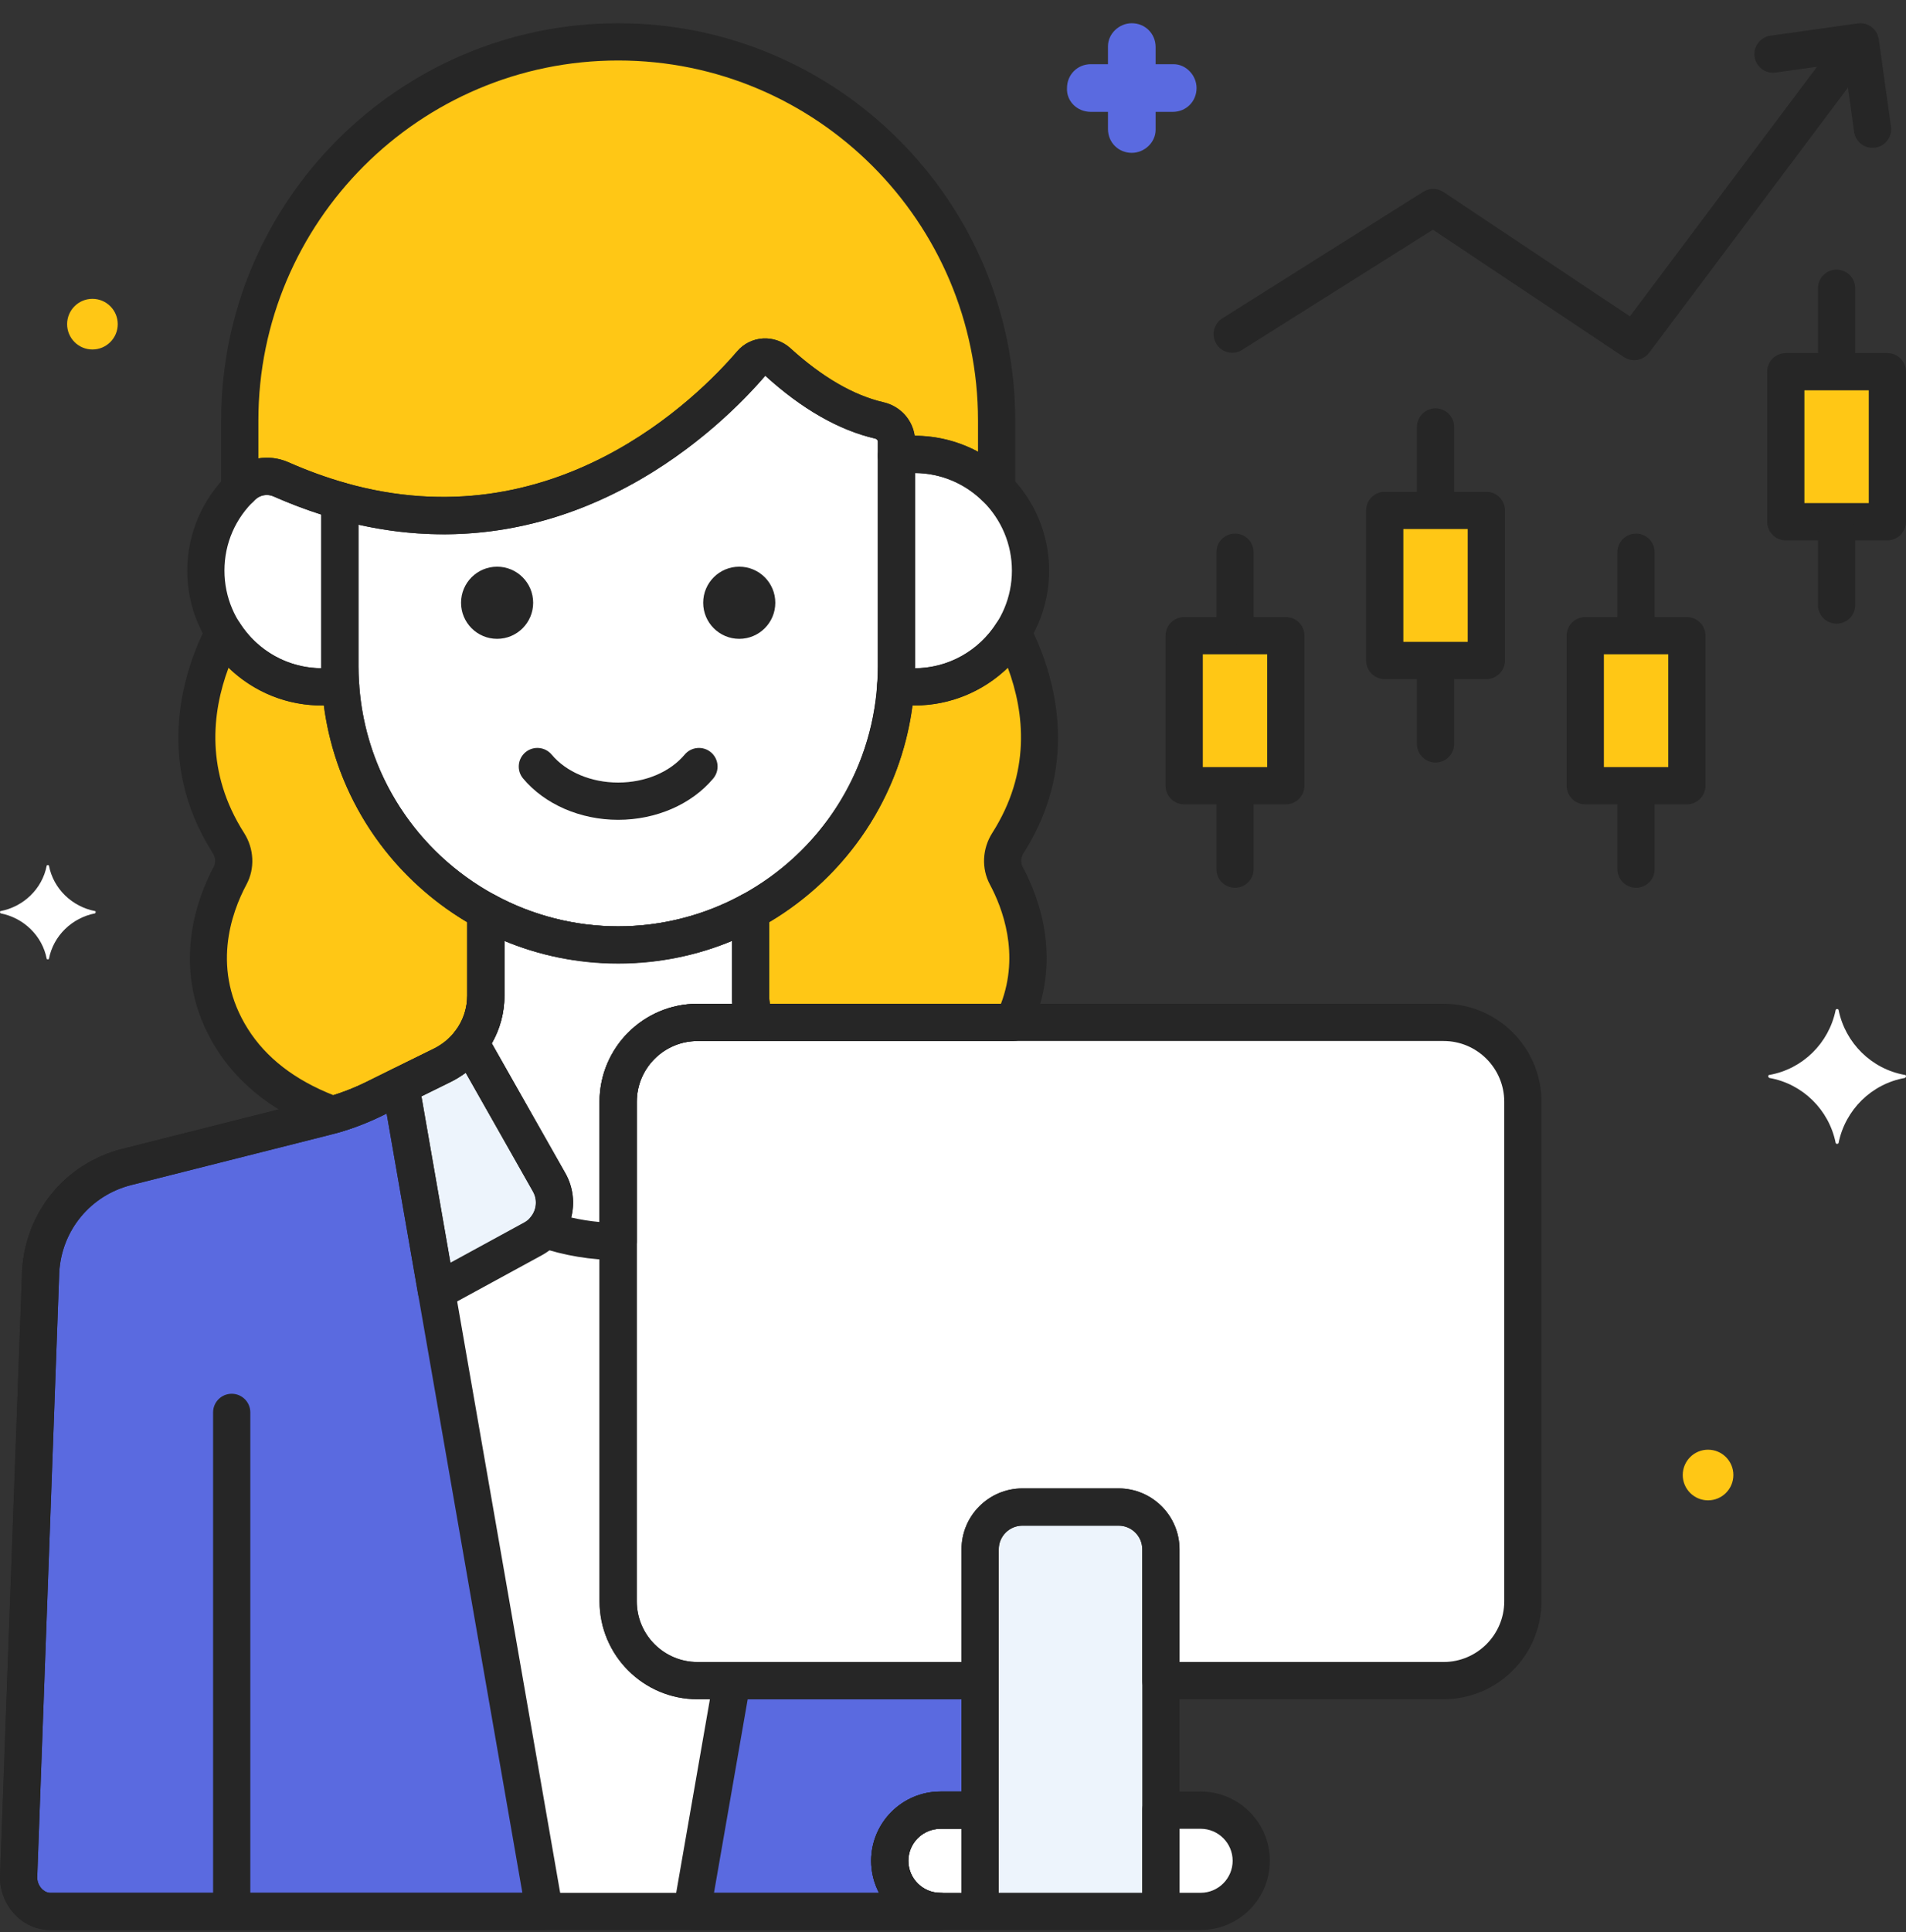
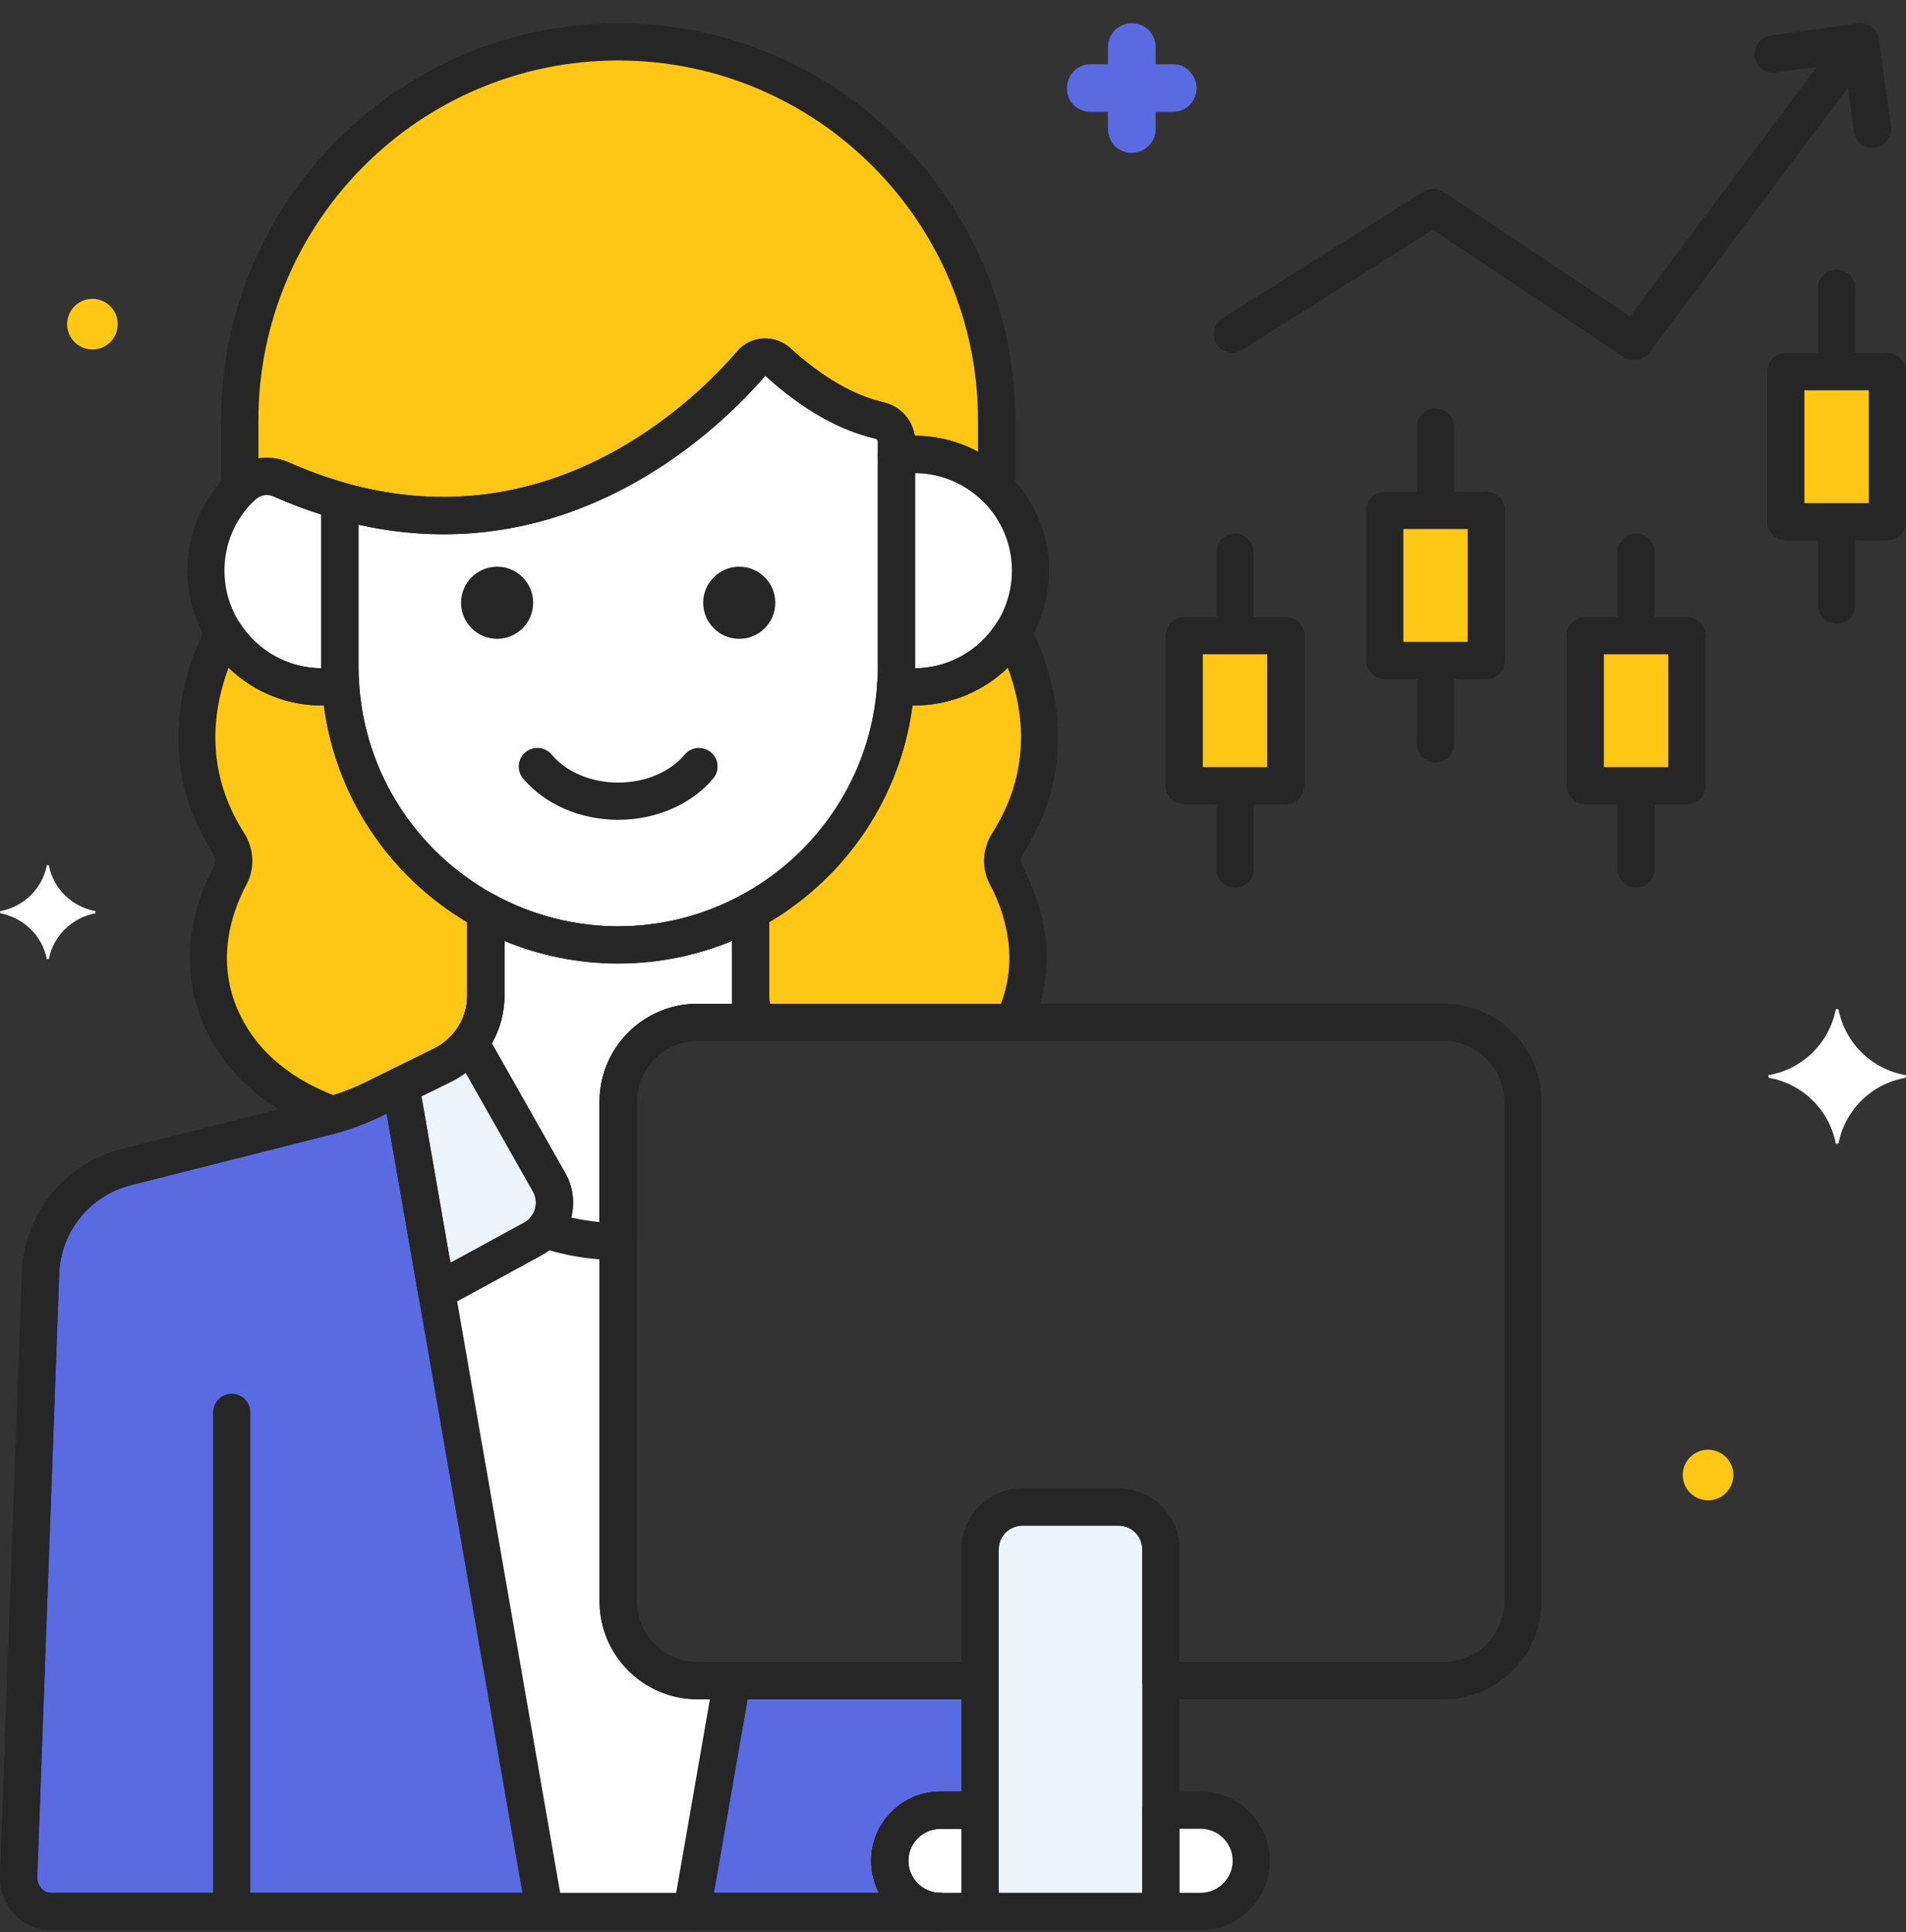
<svg xmlns="http://www.w3.org/2000/svg" width="75" height="76" viewBox="0 0 75 76" fill="none">
  <rect x="0" y="0" width="75" height="76" fill="#333333" stroke="none" />
  <g clip-path="url(#clip0_157_2295)">
    <path d="M66.377 30.902H62.38V25H66.377V30.902Z" fill="#FFC715" />
    <path d="M74.268 20.52H70.27V14.617H74.268V20.52Z" fill="#FFC715" />
    <path d="M58.486 25.977H54.489V20.074H58.486V25.977Z" fill="#FFC715" />
    <path d="M50.595 30.902H46.598V25H50.595V30.902Z" fill="#FFC715" />
    <path d="M39.868 40.213C41.038 37.777 40.166 35.504 39.595 34.438C39.377 34.031 39.414 33.542 39.663 33.153C41.755 29.872 40.767 26.679 39.844 24.875C39.035 26.159 37.608 27.014 35.978 27.014C35.729 27.014 35.486 26.989 35.248 26.951C34.99 30.782 32.742 34.091 29.533 35.84V39.161C29.533 39.527 29.604 39.882 29.727 40.213H39.868Z" fill="#FFC715" />
    <path d="M9.054 34.438C8.433 35.598 7.447 38.188 9.136 40.862C10.057 42.32 11.479 43.256 13.09 43.846C13.174 43.822 13.258 43.8 13.341 43.774C13.758 43.643 14.3 43.429 14.711 43.226C17.959 41.611 17.334 41.952 17.665 41.747C18.558 41.197 19.116 40.224 19.116 39.161V35.84C15.907 34.091 13.659 30.782 13.402 26.951C13.163 26.989 12.921 27.014 12.671 27.014C11.042 27.014 9.615 26.159 8.805 24.875C7.883 26.679 6.895 29.872 8.986 33.153C9.235 33.542 9.273 34.031 9.054 34.438Z" fill="#FFC715" />
    <path d="M35.978 17.871C35.739 17.871 35.505 17.891 35.275 17.927V26.217C35.275 26.464 35.264 26.708 35.248 26.951C35.486 26.989 35.729 27.015 35.978 27.015C38.503 27.015 40.55 24.968 40.55 22.443C40.55 19.918 38.503 17.871 35.978 17.871Z" fill="white" />
    <path d="M29.563 14.295C27.895 16.241 21.981 22.147 13.374 19.696V26.217C13.374 32.24 18.302 37.168 24.325 37.168C30.348 37.168 35.276 32.24 35.276 26.217V17.37C35.276 16.968 34.994 16.627 34.602 16.536C33.494 16.279 32.149 15.637 30.606 14.236C30.301 13.959 29.831 13.982 29.563 14.295Z" fill="white" />
-     <path d="M13.375 19.697C12.623 19.483 11.851 19.206 11.059 18.856C10.548 18.631 9.952 18.735 9.544 19.116C8.656 19.949 8.1 21.131 8.1 22.445C8.1 24.97 10.147 27.017 12.672 27.017C12.921 27.017 13.164 26.991 13.402 26.953C13.386 26.71 13.375 26.466 13.375 26.219V19.697Z" fill="white" />
+     <path d="M13.375 19.697C10.548 18.631 9.952 18.735 9.544 19.116C8.656 19.949 8.1 21.131 8.1 22.445C8.1 24.97 10.147 27.017 12.672 27.017C12.921 27.017 13.164 26.991 13.402 26.953C13.386 26.71 13.375 26.466 13.375 26.219V19.697Z" fill="white" />
    <path d="M9.544 19.116C9.951 18.735 10.548 18.631 11.059 18.856C11.85 19.206 12.623 19.483 13.374 19.697C21.981 22.149 27.895 16.243 29.563 14.296C29.831 13.984 30.301 13.961 30.606 14.238C32.148 15.639 33.494 16.281 34.602 16.538C34.994 16.628 35.276 16.97 35.276 17.372V17.929C35.505 17.893 35.739 17.873 35.978 17.873C37.243 17.873 38.388 18.387 39.216 19.217V16.539C39.216 8.35 32.515 1.648 24.325 1.648C16.135 1.648 9.435 8.349 9.435 16.539V19.23C9.471 19.193 9.506 19.152 9.544 19.116Z" fill="#FFC715" />
-     <path d="M56.804 40.215H27.443C25.728 40.215 24.325 41.618 24.325 43.333V62.986C24.325 64.701 25.728 66.104 27.443 66.104H38.567V60.94C38.567 60.021 39.312 59.276 40.231 59.276H44.016C44.935 59.276 45.68 60.021 45.68 60.94V66.104H56.804C58.519 66.104 59.922 64.701 59.922 62.986V43.333C59.923 41.618 58.519 40.215 56.804 40.215Z" fill="white" />
    <path d="M44.016 59.277H40.232C39.313 59.277 38.568 60.022 38.568 60.941V75.184H45.68V60.941C45.68 60.022 44.935 59.277 44.016 59.277Z" fill="#EDF4FC" />
    <path d="M37.003 71.199C35.903 71.199 35.011 72.091 35.011 73.191C35.011 74.291 35.903 75.182 37.003 75.182H38.568V71.2H37.003V71.199Z" fill="white" />
    <path d="M47.245 71.199H45.68V75.182H47.245C48.345 75.182 49.236 74.291 49.236 73.191C49.236 72.09 48.345 71.199 47.245 71.199Z" fill="white" />
    <path d="M35.012 73.19C35.012 72.09 35.903 71.198 37.003 71.198H38.568V66.103H27.444C25.728 66.103 24.325 64.699 24.325 62.984V43.332C24.325 41.617 25.728 40.213 27.444 40.213H29.729C29.606 39.881 29.534 39.527 29.534 39.161V35.84C27.982 36.685 26.207 37.167 24.325 37.167C22.443 37.167 20.667 36.685 19.116 35.84V39.161C19.116 40.32 18.458 41.378 17.418 41.891L14.711 43.226C14.105 43.524 13.471 43.758 12.816 43.923C12.778 43.932 7.199 45.34 7.163 45.35L4.987 45.899C3.081 46.379 1.709 48.041 1.6 50.003L0.734 73.782C0.695 74.497 1.264 75.181 1.981 75.181H37.003C35.903 75.181 35.012 74.29 35.012 73.19Z" fill="white" />
    <path d="M15.768 42.707L14.711 43.228C14.106 43.526 13.471 43.76 12.817 43.924C12.778 43.934 7.199 45.342 7.164 45.351L4.987 45.901C3.082 46.38 1.709 48.043 1.6 50.005L0.734 73.784C0.695 74.499 1.264 75.183 1.981 75.183H21.426L15.768 42.707Z" fill="#5A6AE0" />
    <path d="M35.012 73.189C35.012 72.089 35.903 71.197 37.003 71.197H38.568V66.102H28.806L27.224 75.18H37.003C35.903 75.18 35.012 74.289 35.012 73.189Z" fill="#5A6AE0" />
    <path d="M21.61 46.505L18.49 41C18.21 41.369 17.849 41.679 17.418 41.892L15.768 42.706L17.177 50.796L20.977 48.723C21.77 48.29 22.056 47.291 21.61 46.505Z" fill="#EDF4FC" />
    <path d="M24.325 48.828V43.332C24.325 41.617 25.728 40.213 27.443 40.213H29.727C29.603 39.882 29.533 39.527 29.533 39.161V35.84C27.982 36.685 26.207 37.167 24.325 37.167C22.442 37.167 20.667 36.685 19.116 35.84V39.161C19.116 39.839 18.885 40.479 18.49 40.999L21.61 46.504C21.955 47.113 21.86 47.848 21.432 48.35C22.343 48.659 23.315 48.828 24.325 48.828Z" fill="white" />
    <path d="M3.743 35.836C2.834 35.661 2.102 34.958 1.926 34.049C1.926 34.02 1.838 34.02 1.838 34.049C1.663 34.958 0.93 35.661 0.022 35.836C-0.007 35.836 -0.007 35.895 0.022 35.924C0.93 36.1 1.663 36.803 1.838 37.711C1.838 37.741 1.926 37.741 1.926 37.711C2.102 36.803 2.834 36.1 3.743 35.924C3.772 35.895 3.772 35.836 3.743 35.836Z" fill="white" />
    <path d="M42.924 4.4H43.598V5.074C43.598 5.602 44.008 6.012 44.535 6.012C45.033 6.012 45.473 5.602 45.473 5.104V5.074V4.4H46.147C46.674 4.4 47.084 3.99 47.084 3.463C47.084 2.965 46.674 2.525 46.176 2.525H46.147H45.473V1.852C45.473 1.324 45.062 0.914 44.535 0.914C44.037 0.914 43.598 1.324 43.598 1.822V1.852V2.525H42.924C42.397 2.525 41.986 2.936 41.986 3.463C41.957 3.961 42.367 4.4 42.924 4.4C42.895 4.4 42.895 4.4 42.924 4.4Z" fill="#5A6AE0" />
    <path d="M67.211 59.012C67.761 59.012 68.207 58.566 68.207 58.016C68.207 57.465 67.761 57.02 67.211 57.02C66.661 57.02 66.215 57.465 66.215 58.016C66.215 58.566 66.661 59.012 67.211 59.012Z" fill="#FFC715" />
    <path d="M3.637 13.746C4.187 13.746 4.633 13.3 4.633 12.75C4.633 12.2 4.187 11.754 3.637 11.754C3.087 11.754 2.641 12.2 2.641 12.75C2.641 13.3 3.087 13.746 3.637 13.746Z" fill="#FFC715" />
    <path d="M69.624 42.28C70.942 42.046 71.968 41.02 72.231 39.731C72.231 39.673 72.349 39.673 72.349 39.731C72.612 41.02 73.638 42.046 74.956 42.28C75.015 42.28 75.015 42.368 74.956 42.398C73.638 42.632 72.612 43.657 72.349 44.946C72.349 45.005 72.231 45.005 72.231 44.946C71.968 43.657 70.942 42.632 69.624 42.398C69.565 42.368 69.565 42.28 69.624 42.28Z" fill="white" />
    <path d="M66.377 31.637H62.379C61.975 31.637 61.647 31.309 61.647 30.904V25.002C61.647 24.597 61.975 24.27 62.379 24.27H66.377C66.781 24.27 67.109 24.597 67.109 25.002V30.904C67.109 31.309 66.781 31.637 66.377 31.637ZM63.112 30.172H65.645V25.734H63.112V30.172Z" fill="#262626" />
    <path d="M64.378 25.34C63.973 25.34 63.645 25.012 63.645 24.608V21.721C63.645 21.316 63.973 20.988 64.378 20.988C64.782 20.988 65.11 21.316 65.11 21.721V24.608C65.11 25.012 64.782 25.34 64.378 25.34Z" fill="#262626" />
    <path d="M64.378 34.918C63.973 34.918 63.645 34.59 63.645 34.186V31.299C63.645 30.894 63.973 30.566 64.378 30.566C64.782 30.566 65.11 30.894 65.11 31.299V34.186C65.11 34.59 64.782 34.918 64.378 34.918Z" fill="#262626" />
    <path d="M74.268 21.254H70.27C69.865 21.254 69.538 20.926 69.538 20.521V14.619C69.538 14.215 69.865 13.887 70.27 13.887H74.268C74.672 13.887 75 14.215 75 14.619V20.521C75 20.926 74.672 21.254 74.268 21.254ZM71.002 19.789H73.535V15.352H71.002V19.789Z" fill="#262626" />
    <path d="M72.269 14.957C71.865 14.957 71.537 14.629 71.537 14.225V11.338C71.537 10.933 71.865 10.605 72.269 10.605C72.674 10.605 73.001 10.933 73.001 11.338V14.225C73.001 14.629 72.674 14.957 72.269 14.957Z" fill="#262626" />
    <path d="M72.269 24.531C71.865 24.531 71.537 24.204 71.537 23.799V20.912C71.537 20.508 71.865 20.18 72.269 20.18C72.674 20.18 73.001 20.508 73.001 20.912V23.799C73.001 24.204 72.674 24.531 72.269 24.531Z" fill="#262626" />
    <path d="M58.486 26.711H54.489C54.084 26.711 53.756 26.383 53.756 25.978V20.076C53.756 19.672 54.084 19.344 54.489 19.344H58.486C58.891 19.344 59.219 19.672 59.219 20.076V25.978C59.219 26.383 58.891 26.711 58.486 26.711ZM55.221 25.246H57.754V20.809H55.221V25.246Z" fill="#262626" />
    <path d="M56.488 20.414C56.083 20.414 55.755 20.086 55.755 19.682V16.795C55.755 16.39 56.083 16.062 56.488 16.062C56.892 16.062 57.22 16.39 57.22 16.795V19.682C57.22 20.086 56.892 20.414 56.488 20.414Z" fill="#262626" />
    <path d="M56.488 29.992C56.083 29.992 55.755 29.665 55.755 29.26V26.373C55.755 25.968 56.083 25.641 56.488 25.641C56.892 25.641 57.22 25.968 57.22 26.373V29.26C57.22 29.665 56.892 29.992 56.488 29.992Z" fill="#262626" />
    <path d="M50.595 31.637H46.598C46.193 31.637 45.865 31.309 45.865 30.904V25.002C45.865 24.597 46.193 24.27 46.598 24.27H50.595C51 24.27 51.328 24.597 51.328 25.002V30.904C51.328 31.309 51 31.637 50.595 31.637ZM47.33 30.172H49.863V25.734H47.33V30.172Z" fill="#262626" />
    <path d="M48.597 25.34C48.192 25.34 47.864 25.012 47.864 24.608V21.721C47.864 21.316 48.192 20.988 48.597 20.988C49.001 20.988 49.329 21.316 49.329 21.721V24.608C49.329 25.012 49.001 25.34 48.597 25.34Z" fill="#262626" />
    <path d="M48.597 34.918C48.192 34.918 47.864 34.59 47.864 34.186V31.299C47.864 30.894 48.192 30.566 48.597 30.566C49.001 30.566 49.329 30.894 49.329 31.299V34.186C49.329 34.59 49.001 34.918 48.597 34.918Z" fill="#262626" />
    <path d="M64.306 14.168C64.166 14.168 64.025 14.128 63.9 14.045L56.385 9.035L48.877 13.762C48.534 13.977 48.082 13.875 47.867 13.533C47.651 13.191 47.754 12.738 48.096 12.523L56.006 7.542C56.251 7.389 56.562 7.392 56.803 7.553L64.136 12.442L71.631 2.449C71.873 2.126 72.332 2.06 72.656 2.303C72.98 2.546 73.045 3.005 72.803 3.328L64.893 13.875C64.749 14.066 64.529 14.168 64.306 14.168Z" fill="#262626" />
    <path d="M73.683 5.814C73.323 5.814 73.01 5.55 72.958 5.184L72.578 2.474L69.869 2.854C69.47 2.91 69.098 2.63 69.042 2.23C68.986 1.83 69.265 1.459 69.666 1.403L73.101 0.921C73.293 0.894 73.488 0.945 73.643 1.062C73.798 1.179 73.901 1.352 73.928 1.545L74.409 4.98C74.465 5.38 74.186 5.75 73.786 5.807C73.751 5.812 73.717 5.814 73.683 5.814Z" fill="#262626" />
    <path d="M39.868 40.947H29.728C29.422 40.947 29.148 40.758 29.041 40.471C28.882 40.043 28.801 39.603 28.801 39.162V35.842C28.801 35.573 28.948 35.327 29.183 35.198C32.288 33.506 34.282 30.405 34.517 26.903C34.531 26.698 34.631 26.508 34.792 26.379C34.953 26.251 35.16 26.196 35.365 26.229C35.592 26.266 35.793 26.284 35.979 26.284C37.302 26.284 38.516 25.612 39.225 24.486C39.366 24.264 39.61 24.136 39.878 24.145C40.141 24.157 40.377 24.309 40.497 24.543C41.416 26.339 42.609 29.898 40.281 33.548C40.169 33.725 40.154 33.93 40.241 34.094C40.907 35.336 41.83 37.824 40.528 40.532C40.406 40.786 40.149 40.947 39.868 40.947ZM30.29 39.483H39.386C40.133 37.517 39.45 35.718 38.95 34.786C38.614 34.157 38.65 33.381 39.046 32.76C40.564 30.38 40.321 28.047 39.657 26.262C38.681 27.208 37.374 27.748 35.978 27.748C35.954 27.748 35.929 27.748 35.905 27.747C35.438 31.3 33.378 34.421 30.266 36.267V39.162C30.266 39.269 30.274 39.376 30.29 39.483Z" fill="#262626" />
    <path d="M13.091 44.58C13.005 44.58 12.92 44.565 12.839 44.536C10.897 43.825 9.443 42.721 8.517 41.255C6.591 38.205 7.8 35.231 8.409 34.094H8.409C8.497 33.93 8.482 33.725 8.369 33.548C6.042 29.898 7.235 26.339 8.154 24.543C8.274 24.309 8.51 24.157 8.773 24.145C9.043 24.136 9.285 24.263 9.426 24.486C10.135 25.612 11.349 26.284 12.672 26.284C12.858 26.284 13.059 26.266 13.287 26.229C13.489 26.196 13.697 26.251 13.859 26.379C14.02 26.508 14.12 26.698 14.133 26.903C14.368 30.405 16.362 33.506 19.468 35.198C19.703 35.327 19.85 35.573 19.85 35.842V39.162C19.85 40.478 19.177 41.678 18.049 42.373L17.977 42.418C17.866 42.489 17.839 42.502 17.518 42.659C17.19 42.819 16.516 43.148 15.038 43.884C14.605 44.097 14.026 44.329 13.56 44.474C13.488 44.497 13.415 44.517 13.342 44.538L13.289 44.553C13.224 44.571 13.157 44.58 13.091 44.58ZM8.993 26.263C8.329 28.047 8.086 30.381 9.604 32.761C10 33.382 10.037 34.158 9.7 34.786C9.094 35.917 8.295 38.16 9.755 40.472C10.47 41.605 11.602 42.48 13.122 43.077C13.515 42.953 14.024 42.75 14.387 42.571C15.868 41.834 16.545 41.503 16.874 41.343C17.147 41.21 17.147 41.21 17.187 41.184L17.28 41.126C17.971 40.7 18.384 39.966 18.384 39.163V36.268C15.271 34.421 13.211 31.3 12.745 27.748C11.312 27.774 9.987 27.225 8.993 26.263Z" fill="#262626" />
    <path d="M35.978 27.749C35.714 27.749 35.436 27.725 35.131 27.676C34.758 27.616 34.491 27.281 34.517 26.904C34.535 26.638 34.543 26.421 34.543 26.219V17.929C34.543 17.568 34.806 17.26 35.163 17.205C35.438 17.162 35.712 17.141 35.978 17.141C38.903 17.141 41.282 19.52 41.282 22.445C41.282 25.369 38.903 27.749 35.978 27.749ZM36.008 18.605V26.219C36.008 26.24 36.008 26.262 36.007 26.284C38.111 26.268 39.818 24.552 39.818 22.445C39.818 20.337 38.111 18.622 36.008 18.605Z" fill="#262626" />
    <path d="M24.325 37.902C17.883 37.902 12.642 32.661 12.642 26.219V19.697C12.642 19.468 12.75 19.251 12.933 19.113C13.117 18.974 13.355 18.93 13.575 18.993C21.78 21.33 27.46 15.624 29.006 13.82C29.264 13.519 29.623 13.34 30.019 13.315C30.412 13.29 30.806 13.43 31.099 13.696C32.352 14.835 33.586 15.551 34.767 15.824C35.498 15.993 36.008 16.63 36.008 17.372V26.219C36.008 32.66 30.767 37.902 24.325 37.902ZM14.107 20.639V26.219C14.107 31.853 18.691 36.436 24.325 36.436C29.959 36.436 34.543 31.853 34.543 26.219V17.372C34.543 17.305 34.49 17.263 34.437 17.251C33.009 16.921 31.555 16.089 30.114 14.78L30.113 14.78C28.475 16.69 22.634 22.546 14.107 20.639Z" fill="#262626" />
    <path d="M12.672 27.748C9.747 27.748 7.368 25.368 7.368 22.444C7.368 20.988 7.979 19.579 9.043 18.581C9.667 17.996 10.574 17.84 11.355 18.185C12.092 18.511 12.839 18.782 13.575 18.991C13.89 19.081 14.107 19.369 14.107 19.696V26.217C14.107 26.419 14.115 26.637 14.133 26.903C14.159 27.28 13.892 27.615 13.519 27.675C13.214 27.724 12.936 27.748 12.672 27.748ZM10.498 19.469C10.334 19.469 10.171 19.531 10.045 19.65C9.263 20.383 8.832 21.375 8.832 22.444C8.832 24.551 10.539 26.267 12.642 26.283C12.642 26.261 12.642 26.24 12.642 26.218V20.24C12.015 20.039 11.385 19.8 10.763 19.525C10.678 19.488 10.588 19.469 10.498 19.469Z" fill="#262626" />
    <path d="M17.456 21.014C16.113 21.014 14.683 20.83 13.174 20.4C12.373 20.172 11.562 19.877 10.763 19.524C10.521 19.418 10.241 19.467 10.046 19.648L9.954 19.745C9.744 19.955 9.429 20.018 9.155 19.905C8.881 19.792 8.702 19.525 8.702 19.228V16.537C8.702 7.922 15.71 0.914 24.325 0.914C32.94 0.914 39.948 7.922 39.948 16.537V19.215C39.948 19.512 39.77 19.779 39.495 19.892C39.222 20.005 38.906 19.942 38.697 19.733C37.971 19.005 37.006 18.604 35.978 18.604C35.788 18.604 35.589 18.62 35.388 18.651C35.175 18.683 34.961 18.622 34.799 18.483C34.636 18.344 34.543 18.141 34.543 17.927V17.37C34.543 17.304 34.489 17.262 34.436 17.249C33.009 16.919 31.554 16.087 30.113 14.778C28.711 16.415 24.163 21.013 17.456 21.014ZM10.498 18.003C10.787 18.003 11.078 18.062 11.354 18.184C12.092 18.509 12.839 18.781 13.575 18.991C21.779 21.328 27.461 15.622 29.007 13.818C29.265 13.517 29.624 13.338 30.019 13.313C30.412 13.288 30.806 13.427 31.099 13.693C32.352 14.832 33.586 15.548 34.767 15.822C35.421 15.973 35.898 16.498 35.992 17.138C36.876 17.14 37.726 17.358 38.484 17.765V16.537C38.483 8.73 32.132 2.379 24.325 2.379C16.518 2.379 10.167 8.73 10.167 16.537V18.029C10.276 18.012 10.387 18.003 10.498 18.003Z" fill="#262626" />
    <path d="M24.325 32.245C22.835 32.245 21.437 31.638 20.584 30.621C20.324 30.311 20.365 29.849 20.675 29.589C20.985 29.329 21.447 29.37 21.707 29.68C22.285 30.369 23.263 30.78 24.325 30.78C25.386 30.78 26.365 30.369 26.942 29.68C27.202 29.37 27.665 29.33 27.974 29.589C28.284 29.849 28.325 30.311 28.065 30.621C27.213 31.638 25.814 32.245 24.325 32.245Z" fill="#262626" />
    <path d="M29.089 25.127C29.873 25.127 30.508 24.491 30.508 23.708C30.508 22.924 29.873 22.289 29.089 22.289C28.306 22.289 27.67 22.924 27.67 23.708C27.67 24.491 28.306 25.127 29.089 25.127Z" fill="#262626" />
    <path d="M19.561 25.127C20.345 25.127 20.98 24.491 20.98 23.708C20.98 22.924 20.345 22.289 19.561 22.289C18.777 22.289 18.142 22.924 18.142 23.708C18.142 24.491 18.777 25.127 19.561 25.127Z" fill="#262626" />
    <path d="M9.118 75.621C8.713 75.621 8.385 75.293 8.385 74.889V55.553C8.385 55.148 8.713 54.82 9.118 54.82C9.522 54.82 9.85 55.148 9.85 55.553V74.889C9.85 75.293 9.522 75.621 9.118 75.621Z" fill="#262626" />
    <path d="M56.804 66.835H45.68C45.276 66.835 44.948 66.507 44.948 66.102V60.938C44.948 60.425 44.53 60.007 44.016 60.007H40.231C39.718 60.007 39.3 60.425 39.3 60.938V66.102C39.3 66.507 38.972 66.835 38.567 66.835H27.443C25.32 66.835 23.592 65.107 23.592 62.984V43.331C23.592 41.208 25.32 39.48 27.443 39.48H56.804C58.928 39.48 60.656 41.208 60.656 43.331V62.984C60.655 65.107 58.928 66.835 56.804 66.835ZM46.413 65.37H56.804C58.12 65.37 59.191 64.3 59.191 62.984V43.331C59.191 42.016 58.12 40.945 56.804 40.945H27.443C26.128 40.945 25.057 42.016 25.057 43.331V62.984C25.057 64.3 26.127 65.37 27.443 65.37H37.835V60.938C37.835 59.617 38.91 58.542 40.232 58.542H44.016C45.338 58.542 46.413 59.617 46.413 60.938V65.37H46.413Z" fill="#262626" />
    <path d="M45.68 75.914H38.568C38.163 75.914 37.835 75.586 37.835 75.182V60.94C37.835 59.618 38.91 58.543 40.232 58.543H44.016C45.338 58.543 46.413 59.618 46.413 60.94V75.182C46.413 75.586 46.085 75.914 45.68 75.914ZM39.3 74.449H44.948V60.94C44.948 60.426 44.53 60.008 44.016 60.008H40.232C39.718 60.008 39.3 60.426 39.3 60.94V74.449H39.3Z" fill="#262626" />
    <path d="M38.568 75.913H37.003C35.501 75.913 34.279 74.691 34.279 73.189C34.279 71.687 35.501 70.465 37.003 70.465H38.568C38.973 70.465 39.3 70.793 39.3 71.197V75.18C39.3 75.585 38.972 75.913 38.568 75.913ZM37.003 71.93C36.309 71.93 35.744 72.495 35.744 73.189C35.744 73.883 36.309 74.448 37.003 74.448H37.836V71.93H37.003Z" fill="#262626" />
    <path d="M47.245 75.913H45.68C45.276 75.913 44.948 75.585 44.948 75.18V71.197C44.948 70.793 45.276 70.465 45.68 70.465H47.245C48.747 70.465 49.969 71.687 49.969 73.189C49.969 74.691 48.747 75.913 47.245 75.913ZM46.413 74.448H47.245C47.939 74.448 48.504 73.883 48.504 73.189C48.504 72.494 47.939 71.93 47.245 71.93H46.413V74.448Z" fill="#262626" />
    <path d="M37.003 75.915H1.981C1.454 75.915 0.957 75.695 0.579 75.296C0.182 74.876 -0.028 74.31 0.003 73.743L0.868 49.979C0.996 47.67 2.58 45.752 4.808 45.19L6.984 44.641C7.019 44.632 12.599 43.224 12.638 43.214C13.241 43.062 13.829 42.846 14.387 42.571L17.095 41.236C17.89 40.844 18.384 40.049 18.384 39.162V35.842C18.384 35.583 18.52 35.344 18.742 35.212C18.965 35.08 19.24 35.075 19.467 35.199C20.952 36.008 22.632 36.436 24.325 36.436C26.018 36.436 27.698 36.008 29.183 35.199C29.41 35.075 29.686 35.08 29.908 35.212C30.13 35.344 30.266 35.583 30.266 35.842V39.162C30.266 39.423 30.317 39.692 30.416 39.961C30.499 40.186 30.467 40.437 30.33 40.634C30.193 40.83 29.969 40.947 29.729 40.947H27.444C26.128 40.947 25.058 42.018 25.058 43.333V62.986C25.058 64.302 26.128 65.372 27.444 65.372H38.568C38.973 65.372 39.3 65.7 39.3 66.105V71.2C39.3 71.605 38.973 71.933 38.568 71.933H37.003C36.309 71.933 35.744 72.498 35.744 73.192C35.744 73.886 36.309 74.451 37.003 74.451C37.408 74.451 37.736 74.778 37.736 75.183C37.736 75.588 37.408 75.915 37.003 75.915ZM19.849 37.003V39.162C19.849 40.611 19.042 41.909 17.742 42.55L15.035 43.885C14.385 44.206 13.698 44.458 12.995 44.635C12.957 44.645 7.396 46.048 7.344 46.062L5.166 46.611C3.562 47.015 2.423 48.395 2.331 50.047L1.466 73.811C1.456 73.989 1.523 74.163 1.643 74.29C1.7 74.349 1.819 74.45 1.981 74.45H34.588C34.391 74.073 34.279 73.645 34.279 73.191C34.279 71.689 35.501 70.467 37.003 70.467H37.835V66.836H27.443C25.32 66.836 23.592 65.109 23.592 62.985V43.333C23.592 41.209 25.32 39.482 27.443 39.482H28.816C28.806 39.375 28.801 39.268 28.801 39.162V37.003C25.974 38.182 22.676 38.182 19.849 37.003Z" fill="#262626" />
    <path d="M21.426 75.913H1.981C1.454 75.913 0.957 75.693 0.579 75.294C0.182 74.874 -0.028 74.308 0.003 73.741L0.868 49.977C0.996 47.668 2.58 45.749 4.808 45.188L6.984 44.639C7.019 44.63 12.599 43.222 12.638 43.212C13.241 43.06 13.829 42.844 14.387 42.569L15.444 42.048C15.65 41.946 15.893 41.948 16.099 42.052C16.305 42.157 16.45 42.352 16.489 42.579L22.148 75.055C22.185 75.268 22.126 75.487 21.987 75.652C21.848 75.817 21.643 75.913 21.426 75.913ZM15.214 43.794L15.035 43.882C14.385 44.203 13.698 44.455 12.995 44.632C12.957 44.642 7.396 46.046 7.344 46.059L5.166 46.609C3.562 47.013 2.423 48.393 2.331 50.044L1.466 73.809C1.456 73.986 1.523 74.16 1.643 74.288C1.7 74.347 1.819 74.448 1.981 74.448H20.555L15.214 43.794Z" fill="#262626" />
    <path d="M37.003 75.915H27.224C27.008 75.915 26.802 75.819 26.663 75.653C26.524 75.488 26.465 75.269 26.502 75.056L28.084 65.978C28.145 65.627 28.45 65.371 28.805 65.371H38.568C38.972 65.371 39.3 65.699 39.3 66.103V71.199C39.3 71.604 38.972 71.931 38.568 71.931H37.003C36.309 71.931 35.744 72.496 35.744 73.191C35.744 73.885 36.309 74.45 37.003 74.45C37.408 74.45 37.735 74.777 37.735 75.182C37.735 75.587 37.408 75.915 37.003 75.915ZM28.095 74.45H34.588C34.391 74.073 34.279 73.644 34.279 73.191C34.279 71.689 35.501 70.467 37.003 70.467H37.835V66.836H29.421L28.095 74.45Z" fill="#262626" />
    <path d="M17.177 51.529C17.069 51.529 16.96 51.505 16.859 51.457C16.646 51.354 16.497 51.155 16.456 50.923L15.046 42.833C14.99 42.513 15.152 42.194 15.444 42.05L17.095 41.237C17.41 41.081 17.684 40.853 17.907 40.558C18.056 40.363 18.292 40.255 18.539 40.271C18.785 40.287 19.006 40.426 19.127 40.641L22.247 46.145C22.559 46.698 22.636 47.339 22.462 47.949C22.287 48.56 21.884 49.064 21.327 49.368L17.527 51.44C17.419 51.5 17.298 51.529 17.177 51.529ZM16.583 43.122L17.724 49.665L20.626 48.082C20.836 47.967 20.988 47.777 21.054 47.547C21.119 47.317 21.091 47.075 20.973 46.867L18.324 42.193C18.142 42.329 17.948 42.449 17.743 42.55L16.583 43.122Z" fill="#262626" />
    <path d="M24.325 49.562C23.261 49.562 22.209 49.388 21.198 49.046C20.968 48.968 20.791 48.781 20.726 48.547C20.662 48.313 20.718 48.062 20.875 47.877C21.116 47.594 21.155 47.188 20.973 46.867L17.854 41.362C17.709 41.107 17.73 40.791 17.908 40.558C18.22 40.148 18.384 39.665 18.384 39.162V35.842C18.384 35.583 18.521 35.344 18.743 35.212C18.965 35.08 19.241 35.075 19.468 35.199C20.953 36.008 22.633 36.436 24.326 36.436C26.018 36.436 27.698 36.008 29.184 35.199C29.411 35.075 29.686 35.08 29.908 35.212C30.13 35.344 30.267 35.583 30.267 35.842V39.162C30.267 39.43 30.316 39.698 30.414 39.957C30.498 40.182 30.467 40.434 30.33 40.632C30.193 40.829 29.968 40.947 29.728 40.947H27.444C26.128 40.947 25.058 42.018 25.058 43.333V48.829C25.057 49.234 24.73 49.562 24.325 49.562ZM22.476 47.888C22.844 47.972 23.217 48.031 23.593 48.065V43.334C23.593 41.21 25.32 39.483 27.444 39.483H28.816C28.806 39.377 28.802 39.27 28.802 39.163V37.004C25.974 38.182 22.677 38.182 19.849 37.004V39.163C19.849 39.823 19.678 40.461 19.349 41.031L22.247 46.145C22.552 46.683 22.624 47.31 22.476 47.888Z" fill="#262626" />
  </g>
  <defs>
    <clipPath id="clip0_157_2295">
      <rect width="75" height="75" fill="white" transform="translate(0 0.914)" />
    </clipPath>
  </defs>
</svg>